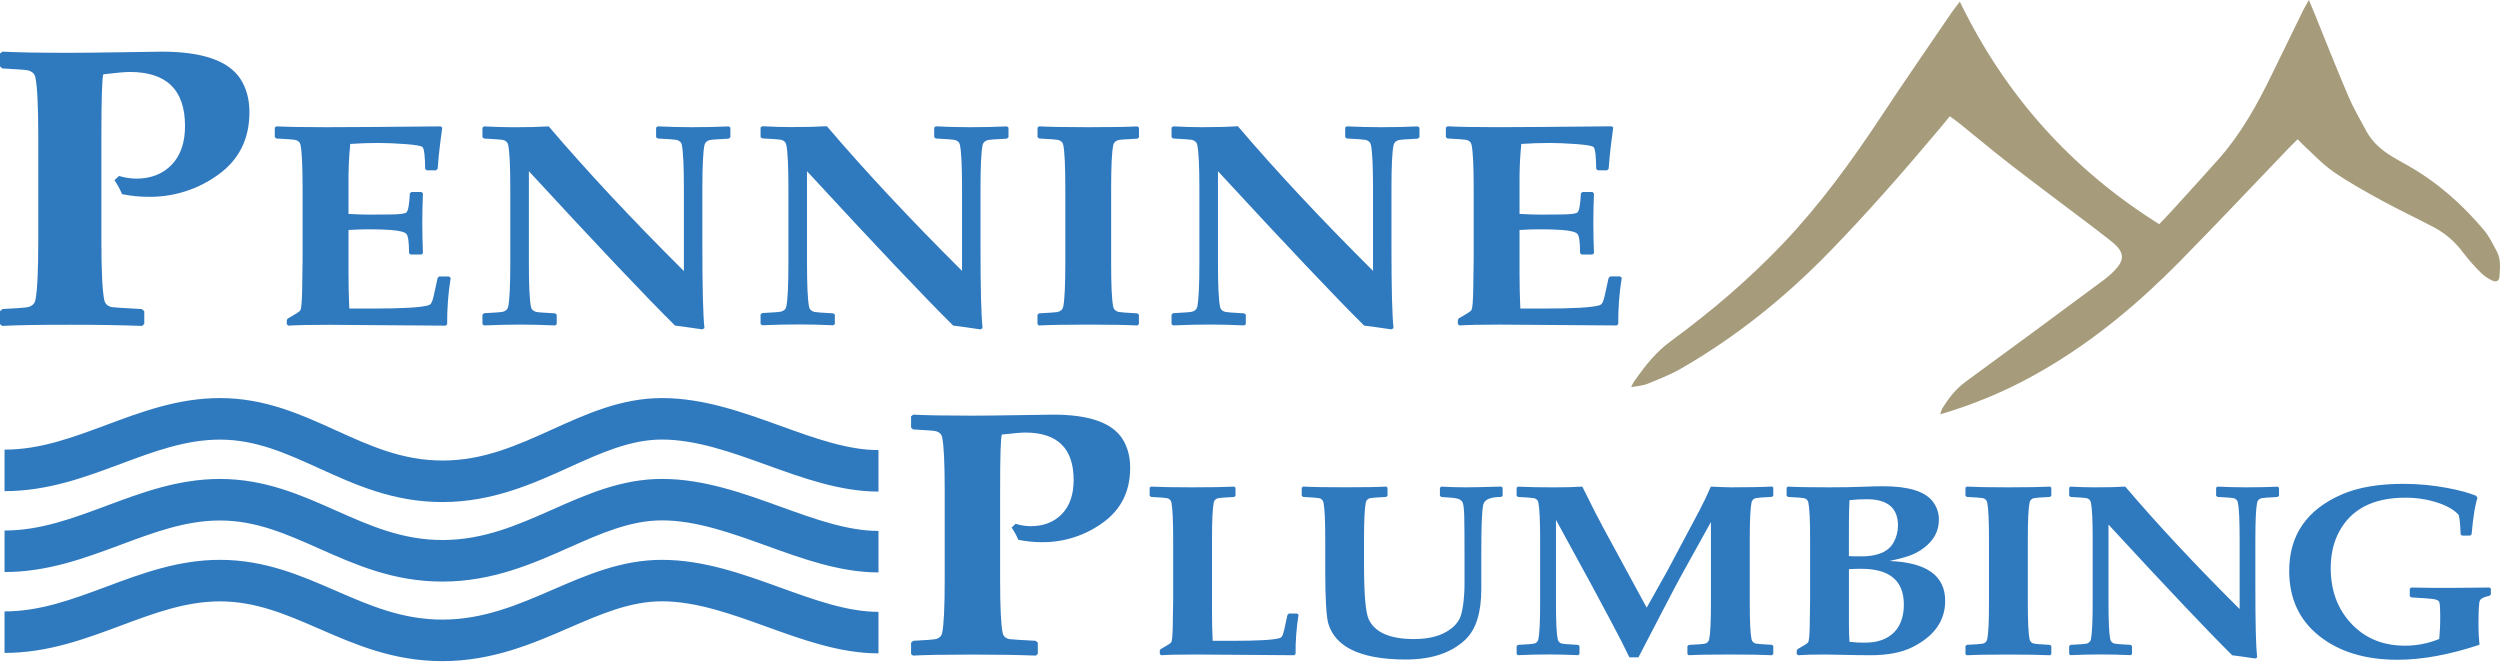
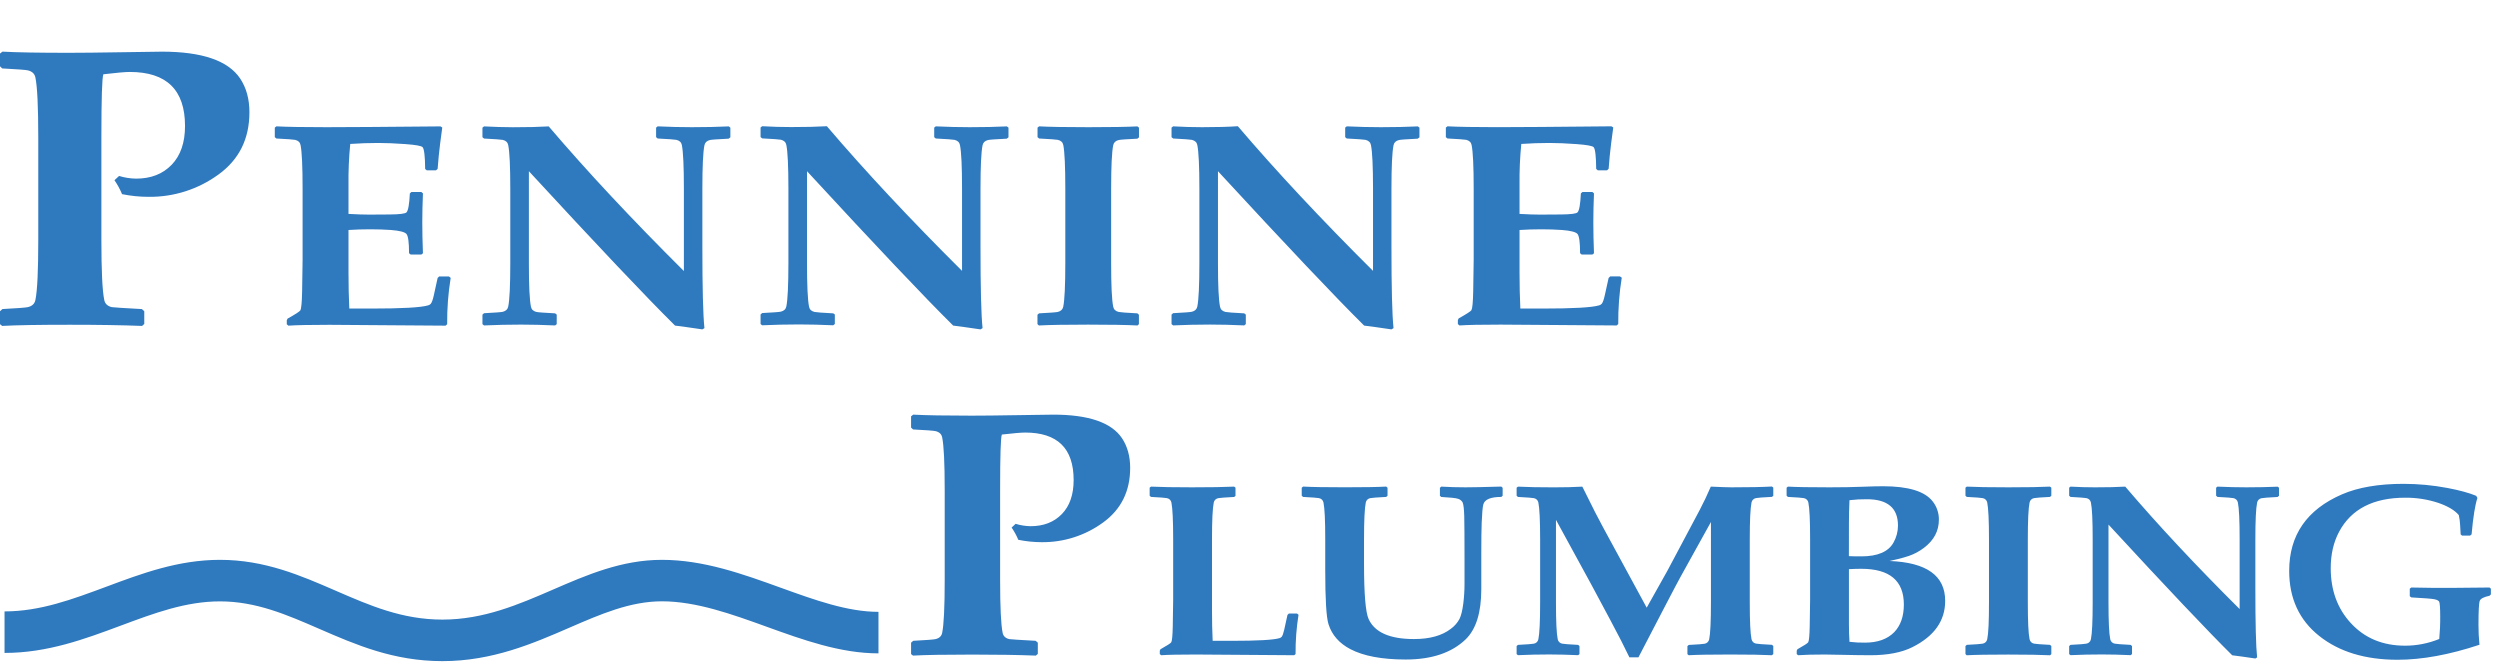
<svg xmlns="http://www.w3.org/2000/svg" viewBox="0 0 300 80">
  <g fill="none">
-     <path fill="#A69C7C" d="M195.743,46.453 C195.869,46.132 196.04,45.83 196.25,45.557 C197.445,43.854 198.732,42.242 200.426,40.993 C205.273,37.437 209.844,33.559 213.99,29.195 C218.448,24.506 222.226,19.295 225.785,13.908 C228.541,9.73 231.391,5.628 234.203,1.495 C234.467,1.107 234.765,0.746 235.178,0.198 C240.651,11.478 248.575,20.303 259.107,26.902 C259.716,26.259 260.277,25.677 260.818,25.081 C262.636,23.08 264.462,21.087 266.254,19.064 C268.933,16.041 270.868,12.544 272.62,8.939 C273.865,6.367 275.116,3.805 276.373,1.25 C276.545,0.9 276.751,0.567 277.067,0 C277.345,0.67 277.525,1.101 277.71,1.535 C279.062,4.862 280.374,8.206 281.786,11.509 C282.409,12.968 283.212,14.355 283.971,15.753 C284.68,17.058 285.776,18.003 287.023,18.767 C287.62,19.138 288.242,19.47 288.855,19.816 C292.417,21.818 295.44,24.477 298.053,27.583 C298.709,28.363 299.167,29.322 299.649,30.233 C300.131,31.145 299.996,32.188 299.936,33.183 C299.904,33.702 299.572,33.898 299.077,33.665 C298.603,33.456 298.168,33.167 297.792,32.81 C296.997,32.034 296.258,31.203 295.581,30.323 C294.662,29.06 293.468,28.022 292.09,27.288 C290.029,26.195 287.914,25.211 285.865,24.091 C283.886,23.009 281.901,21.913 280.048,20.636 C278.72,19.721 277.596,18.506 276.401,17.404 C276.192,17.211 275.715,16.714 275.715,16.714 C275.161,17.265 274.979,17.433 274.653,17.772 C270.266,22.339 265.926,26.955 261.484,31.463 C256.657,36.357 251.413,40.752 245.458,44.244 C241.948,46.321 238.218,48 234.337,49.251 C233.927,49.381 233.389,49.561 232.827,49.71 C232.88,49.449 232.972,49.198 233.1,48.965 C233.852,47.769 234.693,46.673 235.862,45.818 C241.424,41.753 246.97,37.667 252.499,33.56 C252.825,33.316 253.136,33.052 253.432,32.771 C255.07,31.231 255.038,30.274 253.287,28.896 C252.589,28.347 251.887,27.8 251.179,27.263 C247.901,24.782 244.594,22.33 241.347,19.816 C239.236,18.186 237.195,16.468 235.119,14.795 C234.809,14.546 234.476,14.323 233.972,13.955 C233.585,14.437 233.243,14.86 232.888,15.281 C228.552,20.438 224.121,25.521 219.409,30.351 C214.127,35.765 208.279,40.456 201.72,44.232 C200.445,44.966 199.051,45.501 197.686,46.064 C197.225,46.249 196.483,46.34 195.743,46.453 Z" />
-     <path fill="#2F79BF" d="M53.092,60.247 C47.202,60.247 42.654,58.181 38.264,56.185 C34.379,54.418 30.716,52.753 26.396,52.753 C22.294,52.753 18.509,54.165 14.502,55.66 C10.182,57.267 5.716,58.938 0.544,58.938 L0.544,53.956 C4.818,53.956 8.677,52.51 12.763,50.991 C17.007,49.408 21.395,47.769 26.396,47.769 C31.789,47.769 36.127,49.741 40.323,51.647 C44.415,53.506 48.281,55.263 53.094,55.263 C58.032,55.263 62.051,53.442 66.305,51.515 C70.37,49.673 74.573,47.769 79.426,47.769 C84.429,47.769 89.139,49.471 93.694,51.117 C97.818,52.606 101.712,54.009 105.417,54.009 L105.417,58.991 C100.843,58.991 96.35,57.368 92.006,55.798 C87.854,54.299 83.561,52.745 79.429,52.745 C75.65,52.745 72.111,54.352 68.361,56.047 C64.02,58.021 59.1,60.247 53.092,60.247 Z" />
-     <path fill="#2F79BF" d="M53.092,69.791 C47.213,69.791 42.673,67.773 38.282,65.82 C34.394,64.091 30.721,62.458 26.398,62.458 C22.296,62.458 18.511,63.871 14.504,65.365 C10.184,66.973 5.717,68.644 0.546,68.644 L0.546,63.662 C4.82,63.662 8.679,62.215 12.764,60.697 C17.009,59.112 21.397,57.474 26.398,57.474 C31.779,57.474 36.114,59.403 40.306,61.266 C44.401,63.086 48.27,64.801 53.094,64.801 C58.042,64.801 62.065,63.019 66.324,61.131 C70.386,59.331 74.585,57.47 79.427,57.47 C84.43,57.47 89.141,59.171 93.695,60.817 C97.819,62.307 101.714,63.71 105.419,63.71 L105.419,68.692 C100.845,68.692 96.351,67.069 92.007,65.499 C87.856,63.999 83.563,62.445 79.431,62.445 C75.642,62.445 72.098,64.017 68.349,65.68 C64.005,67.614 59.1,69.791 53.092,69.791 Z" />
    <path fill="#2F79BF" d="M53.092 79.336C47.223 79.336 42.687 77.364 38.301 75.457 34.408 73.764 30.732 72.165 26.396 72.165 22.294 72.165 18.509 73.578 14.502 75.072 10.182 76.68 5.716 78.351.544 78.351L.544 73.369C4.818 73.369 8.677 71.922 12.763 70.404 17.007 68.819 21.395 67.181 26.396 67.181 31.766 67.181 36.098 69.065 40.286 70.886 44.386 72.668 48.258 74.352 53.094 74.352 58.053 74.352 62.267 72.525 66.342 70.759 70.416 68.993 74.595 67.181 79.426 67.181 84.429 67.181 89.139 68.883 93.694 70.529 97.818 72.019 101.712 73.422 105.417 73.422L105.417 78.404C100.843 78.404 96.35 76.781 92.006 75.211 87.854 73.711 83.561 72.157 79.429 72.157 75.629 72.157 72.082 73.695 68.324 75.325 63.991 77.208 59.084 79.336 53.092 79.336zM19.432 6.199C19.011 6.199 17.409 6.222 14.629 6.268 11.848 6.314 9.719 6.337 8.242 6.337 4.67 6.337 2.022 6.29.297 6.197L0 6.424 0 7.957.263 8.212C2.059 8.306 3.088 8.383 3.352 8.445 3.862 8.57 4.162 8.856 4.249 9.305 4.478 10.421 4.592 12.821 4.593 16.505L4.593 28.793C4.593 32.479 4.479 34.879 4.249 35.993 4.161 36.443 3.861 36.73 3.352 36.853 3.088 36.916 2.068 36.994.291 37.086L0 37.347 0 38.902.263 39.111C1.9 39.018 4.61 38.971 8.393 38.971 11.753 38.971 14.638 39.018 17.049 39.111L17.313 38.878 17.313 37.345 17.024 37.089C14.775 36.965 13.57 36.887 13.408 36.856 12.898 36.732 12.598 36.446 12.511 35.997 12.28 34.881 12.166 32.481 12.167 28.797L12.167 16.508C12.167 11.816 12.246 9.284 12.405 8.913 13.985 8.727 15.043 8.634 15.578 8.635 19.995 8.635 22.203 10.795 22.203 15.115 22.203 17.113 21.667 18.667 20.597 19.776 19.526 20.885 18.101 21.438 16.322 21.436 15.633 21.426 14.949 21.318 14.29 21.115L13.736 21.626C14.097 22.15 14.402 22.711 14.648 23.299 15.7 23.512 16.77 23.62 17.843 23.62 20.852 23.654 23.791 22.713 26.223 20.938 28.694 19.15 29.93 16.66 29.931 13.469 29.931 11.889 29.561 10.542 28.823 9.427 27.381 7.275 24.25 6.199 19.432 6.199zM52.702 33.17L52.516 33.354 52.057 35.444C51.941 35.961 51.821 36.299 51.692 36.456 51.61 36.546 51.503 36.611 51.385 36.641 50.543 36.9 48.255 37.029 44.523 37.028L41.916 37.028C41.852 35.645 41.82 34.216 41.82 32.742L41.82 27.599C42.624 27.544 43.493 27.516 44.427 27.516 45.308 27.516 46.139 27.544 46.919 27.599 47.954 27.679 48.574 27.839 48.779 28.081 48.983 28.324 49.086 29.091 49.086 30.384L49.277 30.545 50.561 30.545 50.753 30.394C50.701 29.044 50.675 27.801 50.675 26.666 50.675 25.619 50.701 24.466 50.753 23.207L50.561 23.038 49.373 23.038 49.182 23.207C49.118 24.523 48.983 25.282 48.779 25.484 48.625 25.642 47.96 25.726 46.786 25.737L44.274 25.753C43.648 25.753 42.83 25.725 41.82 25.669L41.82 22.183C41.799 20.544 41.869 18.905 42.03 17.273 43.167 17.194 44.292 17.155 45.403 17.156 46.336 17.156 47.418 17.201 48.652 17.291 49.885 17.381 50.572 17.505 50.712 17.662 50.903 17.877 51.005 18.748 51.019 20.277L51.21 20.438 52.322 20.438 52.516 20.261 52.651 18.693C52.689 18.276 52.747 17.77 52.823 17.174L53.072 15.302 52.861 15.167C46.121 15.231 41.55 15.263 39.148 15.263 36.452 15.263 34.458 15.229 33.167 15.162L32.976 15.313 32.976 16.46 33.167 16.621C34.471 16.688 35.22 16.742 35.415 16.782 35.787 16.872 36.004 17.08 36.067 17.405 36.23 18.227 36.311 19.977 36.311 22.656L36.311 31.211 36.254 34.991C36.228 36.276 36.158 37.026 36.043 37.241 35.966 37.376 35.455 37.707 34.51 38.235L34.413 38.438 34.413 38.91 34.604 39.079C35.568 39.012 37.21 38.978 39.531 38.978L53.468 39.079 53.659 38.91C53.643 37.046 53.784 35.184 54.082 33.343L53.871 33.174 52.702 33.174 52.702 33.17zM83.007 15.263C81.716 15.263 80.355 15.229 78.923 15.162L78.732 15.313 78.732 16.46 78.923 16.621C80.227 16.688 80.977 16.742 81.172 16.782 81.543 16.872 81.76 17.08 81.824 17.405 81.985 18.227 82.066 19.977 82.066 22.656L82.066 32.525C75.856 26.353 70.449 20.567 65.846 15.168 64.709 15.236 63.277 15.269 61.551 15.269 60.453 15.265 59.297 15.231 58.085 15.167L57.894 15.318 57.894 16.465 58.085 16.626C59.39 16.693 60.139 16.747 60.334 16.787 60.705 16.877 60.923 17.084 60.986 17.41 61.152 18.22 61.235 19.963 61.235 22.64L61.235 31.564C61.235 34.243 61.152 35.986 60.986 36.794 60.922 37.115 60.704 37.323 60.334 37.417 60.143 37.462 59.394 37.519 58.085 37.586L57.894 37.755 57.894 38.902 58.085 39.053C59.568 38.986 61.044 38.952 62.513 38.952 63.779 38.952 65.146 38.986 66.615 39.053L66.806 38.902 66.806 37.755 66.615 37.602C65.311 37.535 64.561 37.478 64.367 37.433 63.996 37.343 63.779 37.136 63.714 36.81 63.547 36 63.464 34.257 63.466 31.58L63.466 20.546C71.735 29.51 77.582 35.685 81.006 39.071 81.747 39.161 82.84 39.313 84.284 39.526L84.533 39.375C84.366 37.845 84.283 34.555 84.284 29.505L84.284 22.656C84.284 19.977 84.367 18.234 84.533 17.426 84.597 17.105 84.815 16.897 85.185 16.803 85.376 16.758 86.125 16.704 87.433 16.642L87.644 16.481 87.644 15.318 87.453 15.167C86.139 15.231 84.657 15.263 83.007 15.263zM116.38 15.263C115.089 15.263 113.727 15.229 112.296 15.162L112.105 15.313 112.105 16.46 112.296 16.621C113.6 16.688 114.349 16.742 114.544 16.782 114.915 16.872 115.132 17.08 115.196 17.405 115.361 18.215 115.444 19.958 115.445 22.635L115.445 32.504C109.235 26.332 103.828 20.546 99.225 15.147 98.087 15.215 96.656 15.248 94.93 15.248 93.831 15.248 92.674 15.215 91.46 15.147L91.268 15.298 91.268 16.446 91.46 16.607C92.764 16.674 93.513 16.728 93.708 16.767 94.078 16.857 94.296 17.065 94.36 17.391 94.525 18.201 94.608 19.944 94.609 22.62L94.609 31.545C94.609 34.223 94.526 35.967 94.36 36.774 94.296 37.096 94.078 37.304 93.708 37.398 93.516 37.443 92.767 37.499 91.46 37.567L91.268 37.736 91.268 38.883 91.46 39.034C92.942 38.967 94.418 38.933 95.887 38.933 97.153 38.933 98.52 38.967 99.989 39.034L100.18 38.883 100.18 37.736 99.987 37.602C98.683 37.535 97.934 37.478 97.739 37.433 97.367 37.343 97.15 37.136 97.087 36.81 96.923 36 96.841 34.257 96.841 31.58L96.841 20.546C105.111 29.51 110.958 35.685 114.382 39.071 115.122 39.161 116.214 39.313 117.66 39.526L117.909 39.375C117.742 37.845 117.659 34.555 117.66 29.505L117.66 22.656C117.66 19.977 117.743 18.234 117.909 17.426 117.973 17.105 118.19 16.897 118.561 16.803 118.752 16.758 119.502 16.704 120.809 16.642L121.019 16.481 121.019 15.318 120.828 15.167C119.512 15.231 118.03 15.263 116.38 15.263zM130.601 15.263C127.891 15.263 125.923 15.229 124.696 15.162L124.504 15.313 124.504 16.46 124.696 16.621C126 16.688 126.749 16.742 126.944 16.782 127.315 16.872 127.533 17.08 127.596 17.405 127.757 18.227 127.837 19.977 127.837 22.656L127.837 31.58C127.837 34.259 127.754 36.002 127.588 36.81 127.524 37.131 127.306 37.339 126.936 37.433 126.745 37.478 125.996 37.535 124.688 37.602L124.496 37.771 124.496 38.896 124.668 39.057C125.947 38.989 127.915 38.955 130.573 38.955 133.232 38.955 135.207 38.989 136.498 39.057L136.67 38.896 136.67 37.771 136.487 37.602C135.183 37.535 134.433 37.478 134.238 37.433 133.868 37.343 133.651 37.136 133.586 36.81 133.419 36 133.336 34.257 133.337 31.58L133.337 22.656C133.337 19.977 133.42 18.234 133.586 17.426 133.651 17.105 133.868 16.897 134.238 16.803 134.43 16.758 135.179 16.704 136.487 16.642L136.678 16.481 136.678 15.318 136.487 15.167C135.26 15.231 133.298 15.263 130.601 15.263zM165.698 15.263C164.407 15.263 163.046 15.229 161.614 15.162L161.423 15.313 161.423 16.46 161.614 16.621C162.918 16.688 163.668 16.742 163.862 16.782 164.234 16.872 164.451 17.08 164.514 17.405 164.68 18.215 164.763 19.958 164.763 22.635L164.763 32.504C158.554 26.332 153.147 20.546 148.543 15.147 147.405 15.224 145.973 15.263 144.247 15.263 143.147 15.263 141.99 15.229 140.776 15.162L140.585 15.313 140.585 16.46 140.776 16.621C142.08 16.688 142.83 16.742 143.025 16.782 143.396 16.872 143.614 17.08 143.677 17.405 143.842 18.215 143.925 19.958 143.926 22.635L143.926 31.559C143.926 34.238 143.843 35.981 143.677 36.789 143.613 37.11 143.395 37.318 143.025 37.412 142.834 37.457 142.085 37.514 140.776 37.581L140.585 37.75 140.585 38.897 140.776 39.049C142.258 38.981 143.734 38.947 145.204 38.947 146.47 38.947 147.837 38.981 149.306 39.049L149.497 38.897 149.497 37.75 149.306 37.602C148.002 37.535 147.252 37.478 147.057 37.433 146.686 37.343 146.469 37.136 146.405 36.81 146.238 36 146.155 34.257 146.156 31.58L146.156 20.546C154.426 29.51 160.273 35.685 163.697 39.071 164.437 39.161 165.529 39.313 166.975 39.526L167.224 39.375C167.057 37.845 166.974 34.555 166.975 29.505L166.975 22.656C166.975 19.977 167.058 18.234 167.224 17.426 167.288 17.105 167.505 16.897 167.876 16.803 168.067 16.758 168.817 16.704 170.124 16.642L170.335 16.481 170.335 15.318 170.143 15.167C168.83 15.231 167.348 15.263 165.698 15.263zM194.394 33.17L193.225 33.17 193.034 33.354 192.573 35.444C192.457 35.961 192.337 36.299 192.208 36.456 192.126 36.546 192.02 36.611 191.901 36.641 191.059 36.9 188.771 37.029 185.039 37.028L182.441 37.028C182.376 35.645 182.344 34.216 182.344 32.742L182.344 27.599C183.148 27.544 184.017 27.516 184.951 27.516 185.833 27.516 186.664 27.544 187.443 27.599 188.48 27.679 189.1 27.839 189.303 28.081 189.506 28.324 189.609 29.091 189.61 30.384L189.801 30.545 191.086 30.545 191.277 30.394C191.225 29.044 191.2 27.801 191.2 26.666 191.2 25.619 191.225 24.466 191.277 23.207L191.086 23.038 189.897 23.038 189.706 23.207C189.642 24.523 189.507 25.282 189.303 25.484 189.149 25.642 188.484 25.726 187.31 25.737L184.798 25.753C184.172 25.753 183.354 25.725 182.344 25.669L182.344 22.183C182.323 20.544 182.394 18.905 182.555 17.273 183.692 17.194 184.816 17.155 185.927 17.156 186.86 17.156 187.943 17.201 189.176 17.291 190.409 17.381 191.096 17.505 191.237 17.662 191.428 17.877 191.53 18.748 191.543 20.277L191.734 20.438 192.846 20.438 193.037 20.253 193.17 18.685C193.209 18.268 193.266 17.762 193.342 17.166L193.591 15.293 193.381 15.158C186.645 15.226 182.076 15.26 179.673 15.26 176.978 15.26 174.984 15.226 173.693 15.158L173.502 15.31 173.502 16.457 173.693 16.618C174.997 16.685 175.746 16.739 175.941 16.778 176.312 16.868 176.529 17.076 176.593 17.402 176.759 18.212 176.842 19.955 176.842 22.632L176.842 31.186 176.784 34.966C176.759 36.252 176.688 37.002 176.574 37.216 176.497 37.351 175.986 37.683 175.04 38.211L174.944 38.414 174.944 38.886 175.135 39.055C176.099 38.987 177.741 38.954 180.062 38.954L193.999 39.055 194.19 38.886C194.173 37.022 194.315 35.16 194.612 33.319L194.394 33.17zM126.391 49.757C126.021 49.757 124.615 49.777 122.173 49.818 119.73 49.859 117.86 49.879 116.563 49.879 113.425 49.879 111.099 49.838 109.585 49.757L109.329 49.961 109.329 51.308 109.561 51.533C111.138 51.614 112.042 51.682 112.273 51.737 112.721 51.846 112.985 52.097 113.062 52.492 113.263 53.472 113.364 55.58 113.364 58.818L113.364 69.611C113.364 72.848 113.263 74.957 113.062 75.937 112.985 76.332 112.721 76.58 112.273 76.692 112.042 76.747 111.146 76.815 109.585 76.897L109.329 77.122 109.329 78.489 109.561 78.672C110.999 78.591 113.379 78.55 116.701 78.55 119.653 78.55 122.188 78.591 124.305 78.672L124.537 78.468 124.537 77.122 124.281 76.897C122.303 76.789 121.244 76.721 121.105 76.692 120.656 76.583 120.393 76.332 120.316 75.937 120.116 74.959 120.015 72.85 120.014 69.611L120.014 58.816C120.014 54.696 120.084 52.472 120.223 52.145 121.618 51.985 122.55 51.906 123.019 51.906 126.897 51.906 128.836 53.803 128.837 57.598 128.837 59.353 128.366 60.716 127.423 61.688 126.479 62.66 125.226 63.145 123.661 63.144 123.055 63.134 122.454 63.038 121.875 62.858L121.394 63.307C121.711 63.768 121.98 64.26 122.197 64.776 123.12 64.965 124.06 65.06 125.002 65.062 127.645 65.091 130.227 64.264 132.363 62.706 134.534 61.134 135.62 58.947 135.62 56.145 135.62 54.759 135.295 53.575 134.646 52.595 133.384 50.702 130.632 49.756 126.391 49.757zM154.657 73.632L154.496 73.793 154.108 75.561C154.01 76 153.907 76.284 153.799 76.418 153.73 76.495 153.64 76.551 153.539 76.578 152.825 76.793 150.888 76.9 147.729 76.9L145.52 76.9C145.466 75.728 145.439 74.519 145.439 73.272L145.439 64.735C145.439 62.469 145.509 60.993 145.649 60.308 145.702 60.032 145.924 59.82 146.201 59.779 146.363 59.74 146.996 59.693 148.1 59.636L148.26 59.507 148.26 58.522 148.1 58.394C146.942 58.451 145.249 58.48 143.02 58.479 140.866 58.479 139.232 58.45 138.118 58.394L137.958 58.522 137.958 59.486 138.118 59.63C139.222 59.687 139.855 59.735 140.017 59.773 140.294 59.814 140.516 60.026 140.569 60.301 140.709 60.988 140.78 62.464 140.78 64.729L140.78 71.971 140.731 75.17C140.709 76.264 140.649 76.898 140.553 77.07 140.489 77.184 140.056 77.464 139.255 77.912L139.174 78.084 139.174 78.484 139.334 78.627C140.145 78.57 141.537 78.541 143.51 78.542L155.307 78.627 155.468 78.484C155.454 76.906 155.574 75.329 155.824 73.771L155.646 73.628 154.657 73.628 154.657 73.632zM175.856 58.479C174.86 58.479 173.892 58.45 172.951 58.394L172.79 58.537 172.79 59.493 172.951 59.636C174.033 59.694 174.699 59.765 174.947 59.85 175.189 59.913 175.394 60.073 175.516 60.292 175.623 60.549 175.689 61.106 175.71 61.963 175.731 62.878 175.742 64.582 175.742 67.075L175.742 70.045C175.743 70.838 175.694 71.63 175.596 72.416 175.489 73.253 175.337 73.871 175.141 74.272 174.888 74.74 174.533 75.146 174.102 75.458 173.042 76.278 171.565 76.687 169.671 76.686 166.781 76.686 164.968 75.886 164.235 74.287 163.868 73.477 163.684 71.272 163.683 67.673L163.683 64.731C163.683 62.464 163.753 60.989 163.893 60.303 163.946 60.027 164.168 59.815 164.445 59.774 164.608 59.736 165.241 59.688 166.344 59.631L166.504 59.488 166.504 58.532 166.344 58.389C165.359 58.447 163.699 58.475 161.365 58.474 159.072 58.474 157.406 58.446 156.367 58.389L156.207 58.532 156.207 59.488 156.367 59.631C157.47 59.689 158.103 59.737 158.266 59.774 158.543 59.815 158.765 60.027 158.818 60.303 158.959 60.989 159.03 62.464 159.028 64.731L159.028 68.416C159.028 71.91 159.159 74.071 159.419 74.9 159.83 76.196 160.706 77.195 162.048 77.899 163.638 78.727 165.85 79.141 168.685 79.142 171.79 79.142 174.181 78.342 175.858 76.742 177.123 75.534 177.756 73.515 177.756 70.687L177.756 66.288C177.756 64.726 177.772 63.531 177.804 62.702 177.847 61.588 177.912 60.864 177.998 60.531 178.161 59.931 178.881 59.631 180.157 59.631L180.317 59.488 180.317 58.532 180.157 58.389C178.039 58.45 176.605 58.48 175.856 58.479zM207.764 58.479C207.341 58.479 206.519 58.45 205.297 58.394 204.869 59.393 204.425 60.326 203.966 61.193L200.087 68.491 197.604 72.919 192.444 63.421 191.405 61.45C190.746 60.136 190.237 59.118 189.88 58.397 188.896 58.455 187.744 58.483 186.423 58.482 184.703 58.482 183.28 58.454 182.155 58.397L181.994 58.525 181.994 59.49 182.155 59.633C183.257 59.691 183.89 59.738 184.053 59.776 184.331 59.817 184.552 60.029 184.605 60.305 184.745 60.991 184.815 62.467 184.816 64.732L184.816 72.286C184.816 74.552 184.746 76.028 184.605 76.713 184.552 76.989 184.331 77.201 184.053 77.242 183.891 77.281 183.259 77.328 182.155 77.385L181.994 77.528 181.994 78.492 182.155 78.621C183.408 78.563 184.658 78.535 185.903 78.536 186.974 78.536 188.132 78.564 189.377 78.621L189.537 78.492 189.537 77.528 189.377 77.385C188.273 77.327 187.64 77.28 187.479 77.242 187.201 77.201 186.98 76.989 186.926 76.713 186.785 76.028 186.715 74.552 186.716 72.286L186.716 62.379 190.967 70.163 193.239 74.406C194.203 76.205 194.966 77.696 195.528 78.877L196.615 78.877 199.585 73.163C200.786 70.859 201.489 69.526 201.695 69.165L205.313 62.638 205.313 72.292C205.313 74.558 205.243 76.034 205.103 76.72 205.049 76.995 204.828 77.207 204.55 77.249 204.389 77.287 203.756 77.335 202.652 77.392L202.491 77.535 202.491 78.499 202.638 78.627C203.654 78.57 205.32 78.541 207.635 78.542 209.897 78.542 211.563 78.571 212.633 78.627L212.794 78.484 212.794 77.52 212.633 77.377C211.529 77.319 210.897 77.272 210.735 77.234 210.457 77.193 210.236 76.981 210.182 76.705 210.041 76.02 209.971 74.544 209.972 72.278L209.972 64.724C209.972 62.458 210.042 60.982 210.182 60.296 210.236 60.021 210.457 59.809 210.735 59.768 210.897 59.729 211.529 59.681 212.633 59.625L212.794 59.496 212.794 58.511 212.633 58.382C211.507 58.447 209.884 58.479 207.764 58.479zM226.742 67.32C227.532 67.162 228.313 66.957 229.079 66.706 229.72 66.483 230.323 66.16 230.864 65.749 232.066 64.845 232.666 63.717 232.666 62.365 232.677 61.567 232.413 60.791 231.92 60.165 230.978 58.956 228.998 58.351 225.977 58.35 225.318 58.35 224.512 58.37 223.559 58.408 222.357 58.456 221.011 58.48 219.518 58.479 217.17 58.479 215.515 58.45 214.552 58.394L214.392 58.522 214.392 59.486 214.552 59.63C215.655 59.687 216.288 59.735 216.451 59.773 216.728 59.814 216.95 60.026 217.003 60.301 217.144 60.988 217.215 62.464 217.213 64.729L217.213 71.971 217.165 75.17C217.143 76.264 217.083 76.898 216.987 77.07 216.923 77.184 216.49 77.464 215.689 77.912L215.607 78.084 215.607 78.484 215.768 78.627C216.525 78.57 217.596 78.541 218.98 78.542L222.859 78.613C223.28 78.623 223.816 78.627 224.465 78.627 226.509 78.627 228.181 78.306 229.478 77.663 232.107 76.349 233.421 74.497 233.421 72.107 233.425 69.086 231.199 67.49 226.742 67.32zM221.872 62.792C221.872 61.946 221.894 61.022 221.937 60.022 222.629 59.939 223.327 59.901 224.024 59.908 226.512 59.908 227.756 60.96 227.757 63.064 227.759 63.78 227.574 64.484 227.222 65.107 226.605 66.211 225.318 66.764 223.36 66.764 222.61 66.764 222.112 66.754 221.866 66.735L221.872 62.792zM227.309 75.86C226.486 76.697 225.318 77.116 223.803 77.117 223.179 77.127 222.556 77.094 221.937 77.017 221.894 76.331 221.872 75.632 221.872 74.918L221.872 68.298C222.425 68.269 222.916 68.255 223.35 68.255 226.758 68.255 228.462 69.683 228.462 72.54 228.462 73.954 228.077 75.061 227.309 75.86L227.309 75.86zM241.014 58.479C238.721 58.479 237.055 58.45 236.016 58.394L235.856 58.522 235.856 59.486 236.016 59.63C237.12 59.687 237.753 59.735 237.915 59.773 238.192 59.814 238.414 60.026 238.467 60.301 238.607 60.988 238.678 62.464 238.678 64.729L238.678 72.282C238.678 74.555 238.617 75.979 238.467 76.71 238.414 76.986 238.192 77.198 237.915 77.239 237.753 77.277 237.12 77.325 236.016 77.382L235.856 77.525 235.856 78.489 236.002 78.632C237.084 78.574 238.75 78.546 241 78.547 243.249 78.548 244.921 78.577 246.014 78.632L246.16 78.489 246.16 77.525 245.999 77.382C244.895 77.324 244.263 77.276 244.101 77.239 243.823 77.198 243.602 76.986 243.549 76.71 243.407 76.024 243.337 74.549 243.338 72.282L243.338 64.729C243.338 62.463 243.408 60.987 243.549 60.301 243.602 60.026 243.823 59.814 244.101 59.773 244.263 59.734 244.895 59.686 245.999 59.63L246.16 59.486 246.16 58.522 245.999 58.394C244.96 58.45 243.298 58.479 241.014 58.479zM269.551 58.479C268.459 58.479 267.307 58.45 266.095 58.394L265.934 58.522 265.934 59.486 266.095 59.63C267.198 59.687 267.831 59.735 267.993 59.773 268.271 59.814 268.492 60.026 268.546 60.301 268.687 60.988 268.757 62.464 268.756 64.729L268.756 73.086C263.498 67.859 258.923 62.962 255.031 58.395 254.068 58.453 252.856 58.481 251.397 58.48 250.468 58.48 249.489 58.452 248.46 58.395L248.299 58.524 248.299 59.488 248.46 59.631C249.563 59.689 250.196 59.737 250.358 59.774 250.635 59.815 250.857 60.027 250.91 60.303 251.052 60.989 251.122 62.464 251.121 64.731L251.121 72.284C251.121 74.55 251.051 76.026 250.91 76.712 250.857 76.987 250.635 77.199 250.358 77.24 250.196 77.279 249.563 77.327 248.46 77.384L248.299 77.527 248.299 78.491 248.46 78.619C249.713 78.562 250.963 78.533 252.208 78.534 253.279 78.534 254.436 78.563 255.68 78.619L255.841 78.491 255.841 77.527 255.68 77.384C254.577 77.326 253.945 77.278 253.782 77.24 253.504 77.2 253.282 76.988 253.229 76.712 253.088 76.026 253.018 74.55 253.019 72.284L253.019 62.951C260.018 70.54 264.968 75.768 267.868 78.634 268.495 78.709 269.42 78.837 270.643 79.02L270.854 78.891C270.712 77.596 270.642 74.81 270.643 70.534L270.643 64.737C270.643 62.471 270.713 60.995 270.854 60.309 270.907 60.034 271.128 59.822 271.406 59.781 271.569 59.742 272.202 59.694 273.304 59.638L273.483 59.495 273.483 58.53 273.322 58.402C272.203 58.452 270.946 58.478 269.551 58.479zM297.417 74.974C297.417 73.298 297.47 72.333 297.577 72.082 297.684 71.83 298.074 71.632 298.746 71.489L298.907 71.328 298.907 70.645 298.746 70.502 294.283 70.545C292.563 70.555 290.918 70.54 289.35 70.502L289.172 70.645 289.172 71.545 289.35 71.688C290.886 71.774 291.801 71.845 292.093 71.902 292.44 71.969 292.645 72.076 292.71 72.223 292.785 72.422 292.824 72.994 292.824 73.936 292.834 74.852 292.796 75.767 292.71 76.678 291.406 77.21 290.011 77.483 288.603 77.482 285.926 77.482 283.757 76.577 282.096 74.769 280.49 73.027 279.687 70.83 279.687 68.179 279.687 66.523 280.022 65.066 280.692 63.81 282.152 61.087 284.797 59.725 288.627 59.724 289.983 59.713 291.332 59.925 292.62 60.353 293.766 60.753 294.578 61.239 295.054 61.809 295.142 62.201 295.196 62.6 295.215 63.001 295.258 63.569 295.279 63.941 295.279 64.126L295.44 64.269 296.413 64.269 296.591 64.126C296.776 62.05 297.009 60.593 297.29 59.756L297.144 59.499C296.301 59.148 295.149 58.833 293.688 58.556 291.956 58.229 290.198 58.063 288.436 58.061 285.451 58.061 282.988 58.48 281.048 59.318 276.818 61.147 274.703 64.208 274.703 68.501 274.703 71.796 275.901 74.397 278.297 76.307 280.693 78.216 283.828 79.171 287.702 79.171 290.644 79.171 293.923 78.571 297.537 77.371 297.454 76.575 297.414 75.775 297.417 74.974L297.417 74.974z" />
  </g>
</svg>